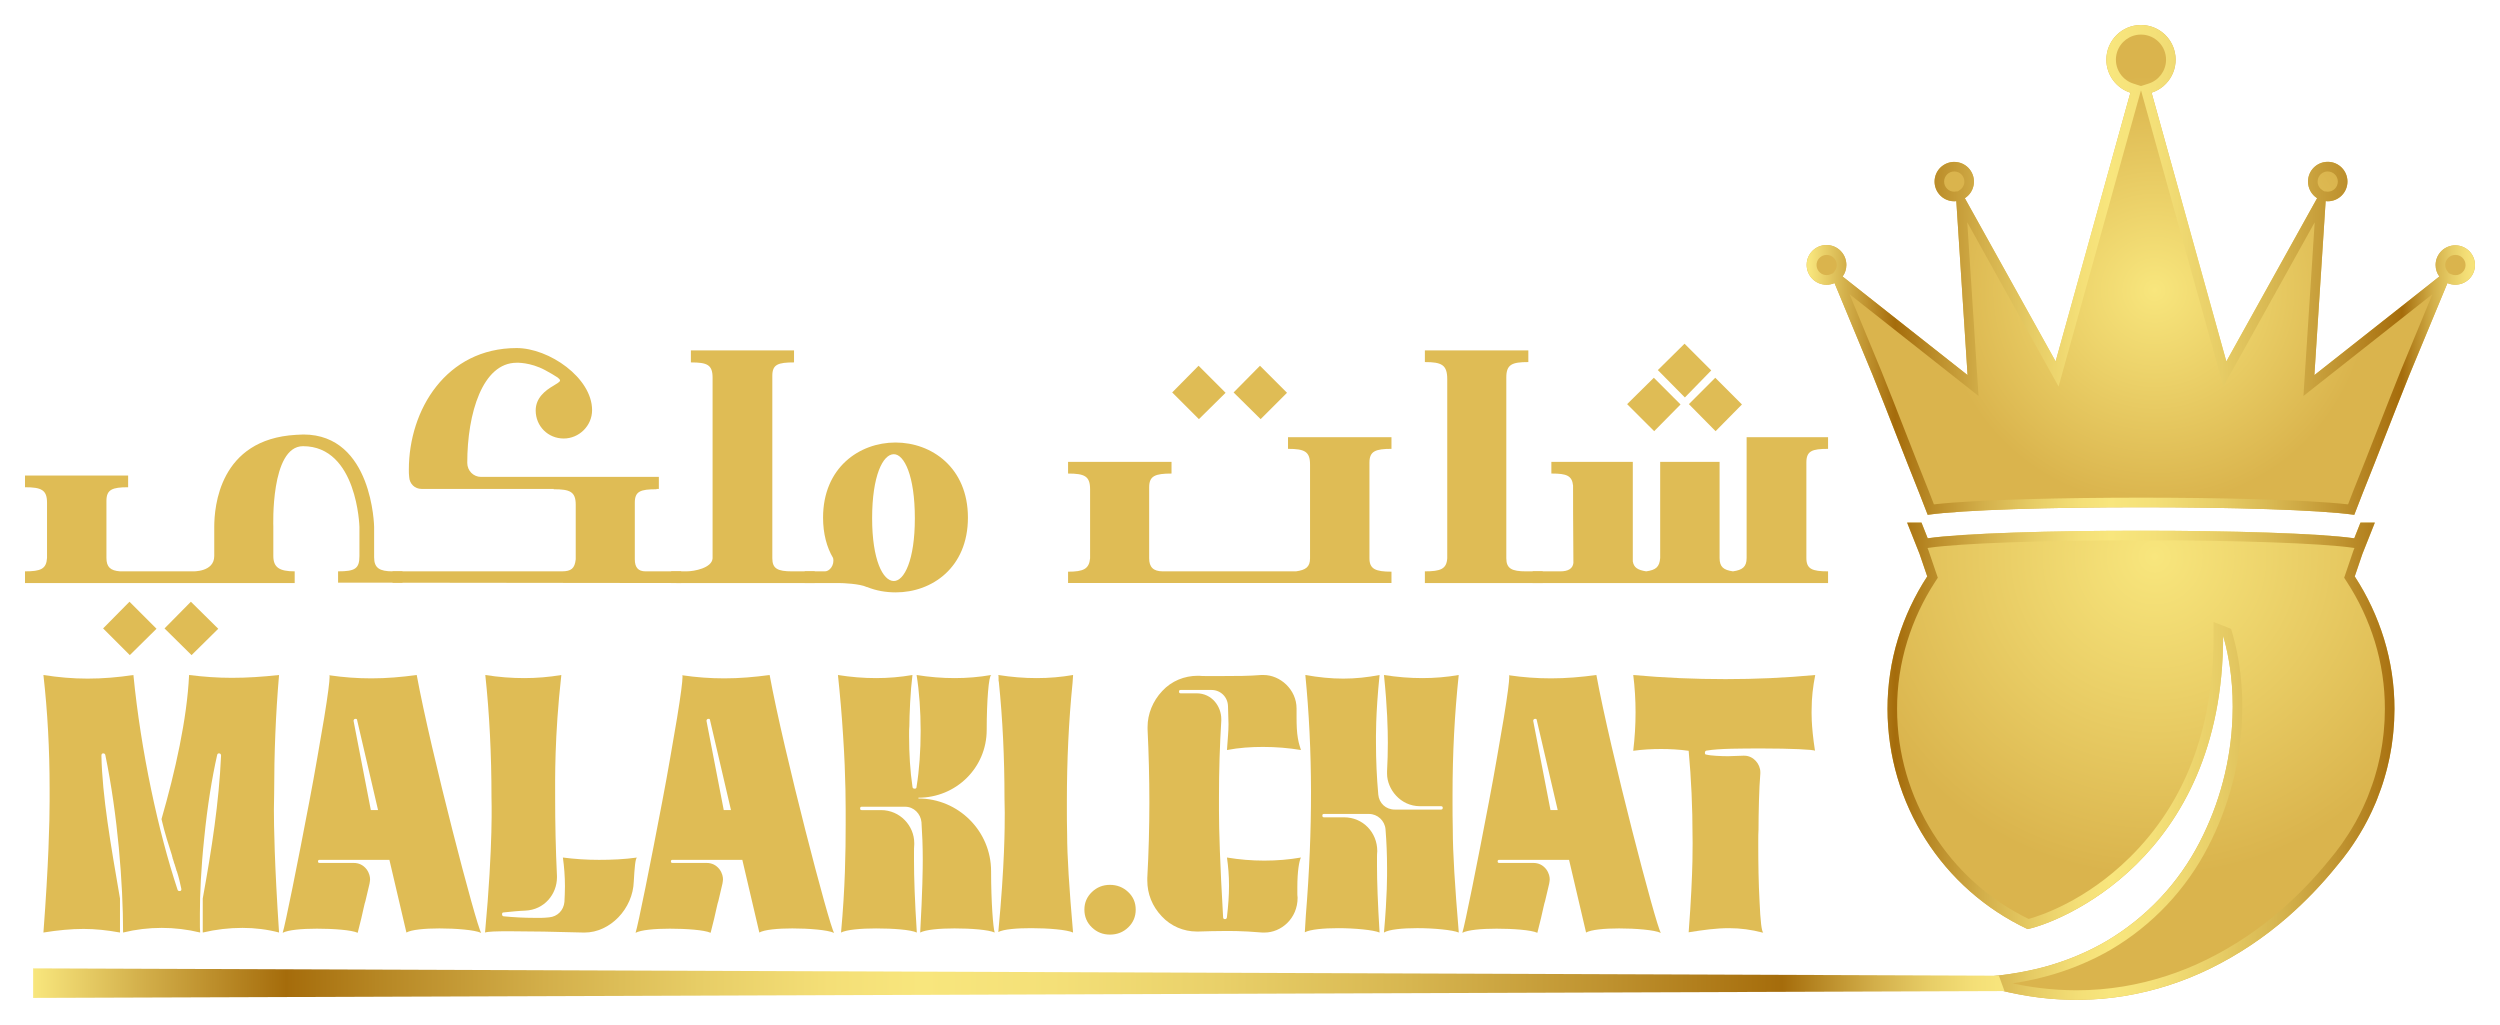
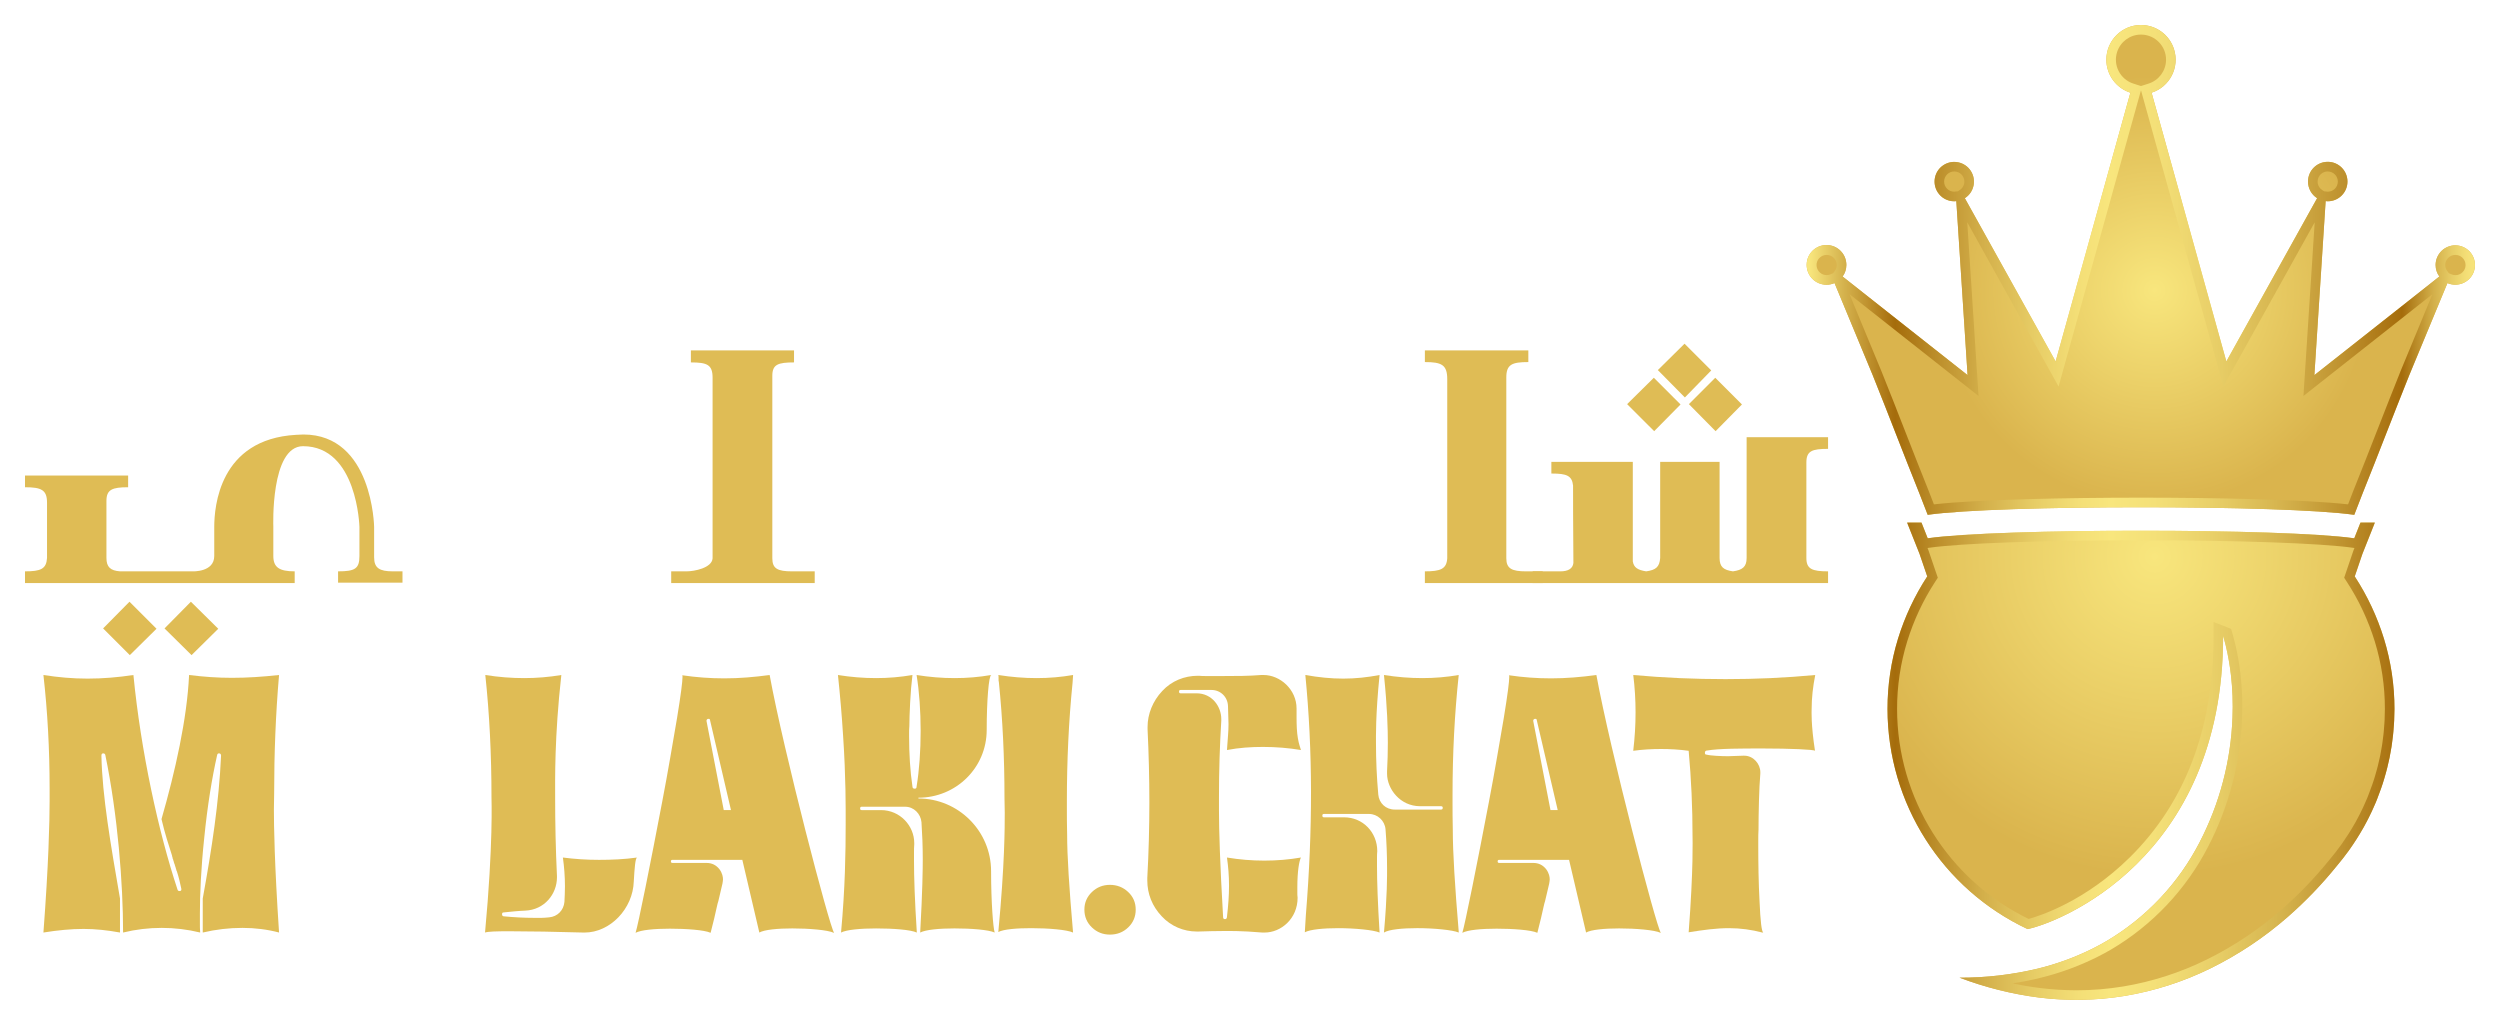
<svg xmlns="http://www.w3.org/2000/svg" xmlns:ns1="http://vectornator.io" height="100%" stroke-miterlimit="10" style="fill-rule:nonzero;clip-rule:evenodd;stroke-linecap:round;stroke-linejoin:round;" version="1.1" viewBox="0 0 200 82" width="100%" xml:space="preserve">
  <defs>
    <radialGradient cx="1005.76" cy="1013.22" gradientTransform="matrix(0.211 0 0 -0.211 -39.844 237.02)" gradientUnits="userSpaceOnUse" id="RadialGradient" r="106.566">
      <stop offset="0" stop-color="#f8e67d" />
      <stop offset="0.765" stop-color="#dab44d" />
    </radialGradient>
    <radialGradient cx="1005.76" cy="912.305" gradientTransform="matrix(0.211 0 0 -0.211 -39.844 237.02)" gradientUnits="userSpaceOnUse" id="RadialGradient_2" r="158.351">
      <stop offset="0" stop-color="#f8e67d" />
      <stop offset="0.765" stop-color="#dab44d" />
    </radialGradient>
    <linearGradient gradientTransform="matrix(0.211 0 0 -0.211 -39.844 237.02)" gradientUnits="userSpaceOnUse" id="LinearGradient" x1="874.835" x2="1128.51" y1="930.107" y2="930.107">
      <stop offset="0" stop-color="#f8e67d" />
      <stop offset="0.053" stop-color="#d4b14c" />
      <stop offset="0.128" stop-color="#a56c0b" />
      <stop offset="0.174" stop-color="#b68623" />
      <stop offset="0.259" stop-color="#d3af4a" />
      <stop offset="0.337" stop-color="#e7cd66" />
      <stop offset="0.403" stop-color="#f4df77" />
      <stop offset="0.45" stop-color="#f8e67d" />
      <stop offset="0.516" stop-color="#f4e078" />
      <stop offset="0.601" stop-color="#e9d069" />
      <stop offset="0.697" stop-color="#d7b650" />
      <stop offset="0.799" stop-color="#be912e" />
      <stop offset="0.886" stop-color="#a56c0b" />
      <stop offset="0.903" stop-color="#b68623" />
      <stop offset="0.933" stop-color="#d3af4a" />
      <stop offset="0.96" stop-color="#e7cd66" />
      <stop offset="0.983" stop-color="#f4df77" />
      <stop offset="1" stop-color="#f8e67d" />
    </linearGradient>
    <linearGradient gradientTransform="matrix(0.211 0 0 0.211 -39.844 -127.588)" gradientUnits="userSpaceOnUse" id="LinearGradient_2" x1="201.639" x2="949.936" y1="978.566" y2="978.566">
      <stop offset="0" stop-color="#f8e67d" />
      <stop offset="0.053" stop-color="#d4b14c" />
      <stop offset="0.128" stop-color="#a56c0b" />
      <stop offset="0.174" stop-color="#b68623" />
      <stop offset="0.259" stop-color="#d3af4a" />
      <stop offset="0.337" stop-color="#e7cd66" />
      <stop offset="0.403" stop-color="#f4df77" />
      <stop offset="0.45" stop-color="#f8e67d" />
      <stop offset="0.516" stop-color="#f4e078" />
      <stop offset="0.601" stop-color="#e9d069" />
      <stop offset="0.697" stop-color="#d7b650" />
      <stop offset="0.799" stop-color="#be912e" />
      <stop offset="0.886" stop-color="#a56c0b" />
      <stop offset="0.903" stop-color="#b68623" />
      <stop offset="0.933" stop-color="#d3af4a" />
      <stop offset="0.96" stop-color="#e7cd66" />
      <stop offset="0.983" stop-color="#f4df77" />
      <stop offset="1" stop-color="#f8e67d" />
    </linearGradient>
  </defs>
  <g id="Untitled" ns1:layerName="Untitled">
    <g opacity="1" ns1:layerName="g">
      <path d="M2 46.643L2 45.708C3.255 45.708 3.709 45.521 3.762 44.64L3.762 40.208C3.762 39.193 3.308 38.979 2 38.979L2 38.045L10.251 38.045L10.251 38.979C8.969 38.979 8.515 39.166 8.515 40.074L8.515 44.64C8.515 45.361 8.835 45.655 9.61 45.708L15.404 45.708C15.404 45.708 17.14 45.788 17.14 44.48L17.14 42.157C17.14 40.555 17.54 35.134 23.682 34.787C23.895 34.787 24.082 34.76 24.269 34.76C29.823 34.76 29.93 42.157 29.93 42.157L29.93 44.587C29.93 45.441 30.357 45.708 31.425 45.708L32.199 45.708L32.199 46.616L27.046 46.616L27.046 45.708C28.407 45.708 28.755 45.494 28.755 44.48L28.755 42.157C28.755 42.157 28.594 35.695 24.242 35.695C21.625 35.695 21.866 42.13 21.866 42.13L21.866 44.48C21.866 45.388 22.346 45.708 23.575 45.708L23.575 46.643L2 46.643ZM10.384 52.41L8.248 50.274L10.358 48.138L12.521 50.301L10.384 52.41ZM15.324 52.41L13.162 50.274L15.271 48.138L17.46 50.301L15.324 52.41Z" fill="#dfbc55" fill-rule="nonzero" opacity="1" stroke="none" ns1:layerName="path" />
-       <path d="M54.496 46.643L31.399 46.616L31.399 45.708L44.937 45.708C45.711 45.708 45.978 45.468 46.058 44.747L46.058 40.367C46.058 39.326 45.578 39.139 44.296 39.139L44.296 39.113L33.722 39.113C33.188 39.113 32.761 38.712 32.734 38.151C32.708 37.964 32.708 37.751 32.708 37.564C32.708 32.784 35.698 27.845 41.332 27.845C43.923 27.845 47.367 30.221 47.367 32.811C47.367 34.066 46.326 35.081 45.097 35.081C43.842 35.081 42.855 34.093 42.855 32.838C42.855 31.823 43.629 31.236 44.27 30.862C44.51 30.702 44.804 30.568 44.804 30.435C44.804 30.301 44.483 30.088 43.602 29.607C42.401 28.966 41.333 29.02 41.333 29.02C38.609 29.02 37.381 33.052 37.381 37.03C37.381 37.671 37.888 38.152 38.476 38.152L52.708 38.152L52.708 39.113L52.521 39.113L52.521 39.14C51.239 39.14 50.785 39.3 50.785 40.208L50.785 44.747C50.785 45.388 51.052 45.708 51.639 45.708L54.496 45.708L54.496 46.643L54.496 46.643Z" fill="#dfbc55" fill-rule="nonzero" opacity="1" stroke="none" ns1:layerName="path" />
      <path d="M53.696 46.643L53.696 45.708L54.924 45.708C55.538 45.708 56.953 45.441 57.007 44.667L57.007 30.221C57.007 29.18 56.58 28.993 55.271 28.993L55.271 28.032L63.522 28.032L63.522 28.993C62.24 28.993 61.786 29.153 61.786 30.061L61.786 44.667C61.786 45.494 62.213 45.708 63.362 45.708L65.177 45.708L65.177 46.643L53.696 46.643Z" fill="#dfbc55" fill-rule="nonzero" opacity="1" stroke="none" ns1:layerName="path" />
-       <path d="M77.434 41.409C77.434 45.414 74.55 47.39 71.666 47.39C70.865 47.39 70.091 47.257 69.37 46.963L69.343 46.963C68.782 46.696 67.42 46.643 67.1 46.643L64.377 46.643L64.377 45.708L66.006 45.708C66.353 45.708 66.78 45.227 66.647 44.64C66.139 43.785 65.845 42.691 65.845 41.409C65.845 37.404 68.756 35.401 71.64 35.401C74.523 35.401 77.434 37.404 77.434 41.409ZM73.188 41.463C73.188 38.045 72.334 36.336 71.506 36.336C70.625 36.336 69.77 38.071 69.77 41.463C69.77 44.774 70.625 46.482 71.506 46.482C72.334 46.483 73.188 44.827 73.188 41.463Z" fill="#dfbc55" fill-rule="nonzero" opacity="1" stroke="none" ns1:layerName="path" />
-       <path d="M85.445 46.643L85.445 45.735C86.673 45.735 87.127 45.521 87.207 44.667L87.207 39.139C87.207 38.098 86.78 37.884 85.445 37.884L85.445 36.95L93.722 36.95L93.722 37.884C92.413 37.884 91.933 38.071 91.933 38.979L91.933 44.666C91.933 45.361 92.254 45.708 93.028 45.708L103.681 45.708C104.456 45.601 104.803 45.361 104.803 44.666L104.803 37.163C104.803 36.122 104.375 35.908 103.041 35.908L103.041 34.974L111.318 34.974L111.318 35.908C110.036 35.908 109.556 36.095 109.556 37.003L109.556 44.666C109.556 45.521 110.036 45.734 111.318 45.734L111.318 46.642L85.445 46.642L85.445 46.643ZM95.912 33.532L93.775 31.396L95.885 29.26L98.047 31.423L95.912 33.532ZM100.851 33.532L98.688 31.396L100.798 29.26L102.961 31.423L100.851 33.532Z" fill="#dfbc55" fill-rule="nonzero" opacity="1" stroke="none" ns1:layerName="path" />
      <path d="M113.99 46.643L113.99 45.708C115.245 45.708 115.725 45.521 115.779 44.667L115.779 30.328C115.779 29.18 115.325 28.966 113.99 28.966L113.99 28.032L122.267 28.032L122.267 28.966C120.959 28.966 120.505 29.153 120.505 30.195L120.505 44.667C120.505 45.494 120.959 45.708 122.08 45.708L123.415 45.708L123.415 46.643L113.99 46.643Z" fill="#dfbc55" fill-rule="nonzero" opacity="1" stroke="none" ns1:layerName="path" />
      <path d="M146.245 35.909C144.964 35.909 144.51 36.069 144.51 37.003L144.51 44.64C144.51 45.521 144.964 45.708 146.245 45.708L146.245 46.643L122.614 46.643L122.614 45.708L124.83 45.708C125.445 45.708 125.819 45.494 125.872 45.041C125.845 42.771 125.845 38.899 125.845 38.846C125.765 38.045 125.311 37.884 124.163 37.884L124.109 37.884L124.109 36.95L130.624 36.95L130.624 37.884L130.624 38.205C130.624 38.365 130.624 38.605 130.624 38.952L130.624 44.907C130.705 45.414 131.025 45.601 131.693 45.708C132.467 45.601 132.761 45.361 132.814 44.64L132.814 39.113L132.814 37.884L132.814 36.95L137.567 36.95L137.567 37.884L137.567 38.979L137.567 44.64C137.567 45.361 137.888 45.601 138.635 45.708C139.383 45.601 139.73 45.361 139.73 44.64L139.73 37.137L139.73 35.908L139.73 34.974L146.245 34.974L146.245 35.909L146.245 35.909ZM134.443 32.357L132.334 34.494L130.17 32.331L132.307 30.221L134.443 32.357ZM136.899 29.634L134.79 31.797L132.627 29.607L134.763 27.497L136.899 29.634ZM137.247 34.494L135.111 32.331L137.22 30.221L139.356 32.357L137.247 34.494Z" fill="#dfbc55" fill-rule="nonzero" opacity="1" stroke="none" ns1:layerName="path" />
    </g>
    <g opacity="1" ns1:layerName="g">
      <path d="M7.002 54.289C8.239 54.289 9.435 54.186 10.673 54.001C11.271 60.105 12.673 66.56 14.199 71.159C14.22 71.242 14.261 71.283 14.364 71.283C14.467 71.283 14.509 71.242 14.509 71.139L14.509 71.118C14.405 70.623 14.302 70.169 14.158 69.736L14.137 69.674C14.117 69.674 14.117 69.674 14.117 69.653L14.117 69.612L14.096 69.592L14.096 69.53L14.075 69.509L14.075 69.488L14.055 69.426L14.055 69.406L14.034 69.364L14.034 69.344L14.013 69.303L14.013 69.282L13.993 69.241L13.993 69.22L13.972 69.158L13.972 69.138L13.931 69.055L13.931 69.034L13.91 68.993L13.91 68.952L13.889 68.911L13.889 68.89L13.869 68.849L13.869 68.828L13.848 68.787L13.848 68.725C13.827 68.725 13.827 68.725 13.827 68.704L13.807 68.663L13.807 68.601L13.786 68.581L13.786 68.539C13.786 68.519 13.786 68.519 13.765 68.519L13.765 68.457C13.497 67.611 13.188 66.683 12.92 65.528C14.013 61.733 14.962 57.526 15.127 54C16.281 54.144 17.395 54.226 18.55 54.226C19.787 54.226 21.004 54.144 22.324 54C22.056 57.114 21.932 60.269 21.932 63.507C21.932 63.61 21.912 64.538 21.912 64.744C21.912 66.002 21.953 69.034 22.324 74.602C21.396 74.355 20.406 74.231 19.395 74.231C18.323 74.231 17.271 74.355 16.22 74.602L16.22 71.88C16.941 67.92 17.519 64.187 17.684 60.455C17.684 60.331 17.622 60.269 17.519 60.269C17.436 60.269 17.395 60.31 17.374 60.393C16.962 62.208 16.591 64.497 16.343 66.992C16.075 69.488 15.992 71.591 15.992 73.097L15.992 73.633L15.992 73.654L15.992 73.757L15.992 73.777L15.992 73.798L15.992 73.819L15.992 73.86C15.992 74.108 15.992 74.355 16.013 74.602C15.003 74.355 13.971 74.231 12.94 74.231C11.889 74.231 10.857 74.355 9.847 74.602C9.847 70.684 9.414 65.177 8.424 60.393C8.403 60.31 8.341 60.269 8.259 60.269C8.156 60.269 8.114 60.331 8.114 60.455C8.176 63.672 8.857 67.57 9.599 71.88L9.599 74.602C8.589 74.417 7.619 74.314 6.691 74.314C5.681 74.314 4.629 74.417 3.474 74.602C3.886 69.158 3.969 65.713 3.969 64.105L3.969 64.022L3.969 63.94L3.969 63.878L3.969 63.816L3.969 63.754L3.969 63.445L3.969 63.404L3.969 63.383L3.969 63.342L3.969 63.321L3.969 63.3L3.969 63.259L3.969 63.197L3.969 63.176L3.969 63.115L3.969 63.094L3.969 63.073C3.969 59.959 3.804 56.928 3.474 53.999C4.651 54.186 5.826 54.289 7.002 54.289Z" fill="#dfbc55" fill-rule="nonzero" opacity="1" stroke="none" ns1:layerName="path" />
-       <path d="M24.738 64.168C25.212 61.714 25.604 59.321 25.934 57.424C26.243 55.527 26.367 54.516 26.367 54.166C26.367 54.083 26.367 54.042 26.346 54.021C27.46 54.186 28.574 54.269 29.708 54.269C30.945 54.269 32.1 54.166 33.338 54.001C34.451 60.084 38.122 74.129 38.494 74.624L38.473 74.624C37.978 74.397 36.493 74.273 35.153 74.273C33.977 74.273 32.905 74.376 32.513 74.603L31.152 68.787L25.563 68.787C25.48 68.787 25.439 68.828 25.439 68.911C25.439 68.994 25.48 69.035 25.563 69.035L28.285 69.035C28.718 69.035 29.048 69.2 29.317 69.53C29.564 69.86 29.605 70.169 29.605 70.355C29.605 70.437 29.585 70.54 29.564 70.685L29.234 72.087C29.172 72.231 29.048 72.871 28.904 73.469C28.822 73.819 28.718 74.211 28.615 74.624C28.12 74.397 26.656 74.294 25.357 74.294C24.119 74.294 23.047 74.397 22.614 74.624C22.82 73.985 23.81 69.055 24.738 64.168ZM28.285 57.671L29.667 64.807L30.244 64.807L28.574 57.63C28.574 57.547 28.532 57.506 28.45 57.506C28.347 57.506 28.285 57.568 28.285 57.671Z" fill="#dfbc55" fill-rule="nonzero" opacity="1" stroke="none" ns1:layerName="path" />
      <path d="M46.661 74.603C44.578 74.541 42.309 74.5 40.721 74.5C39.731 74.5 39.03 74.521 38.803 74.603C39.463 67.509 39.319 63.941 39.319 63.797C39.319 60.352 39.154 57.073 38.824 54.001C39.875 54.166 40.907 54.248 41.938 54.248C42.928 54.248 43.917 54.166 44.907 54.001C44.351 58.971 44.412 62.394 44.412 63.817C44.412 65.859 44.454 67.921 44.557 70.087L44.557 70.19C44.557 71.53 43.546 72.788 42.02 72.85C41.463 72.871 40.886 72.933 40.288 72.995C40.205 72.995 40.164 73.036 40.164 73.139C40.164 73.243 40.205 73.284 40.288 73.304C41.133 73.387 41.938 73.428 42.721 73.428L43.34 73.428C43.526 73.428 43.711 73.407 43.938 73.387C44.598 73.325 45.093 72.83 45.155 72.149C45.175 71.737 45.196 71.324 45.196 70.912C45.196 70.108 45.135 69.344 45.031 68.602C45.98 68.726 46.949 68.788 47.918 68.788C48.929 68.788 49.96 68.746 50.971 68.602C50.826 68.623 50.764 69.448 50.703 70.499C50.641 72.706 48.805 74.604 46.764 74.604L46.661 74.604L46.661 74.603Z" fill="#dfbc55" fill-rule="nonzero" opacity="1" stroke="none" ns1:layerName="path" />
      <path d="M52.971 64.168C53.446 61.714 53.838 59.321 54.167 57.424C54.477 55.527 54.6 54.516 54.6 54.166C54.6 54.083 54.6 54.042 54.58 54.021C55.694 54.186 56.807 54.269 57.942 54.269C59.179 54.269 60.334 54.166 61.571 54.001C62.685 60.084 66.356 74.129 66.727 74.624L66.707 74.624C66.212 74.397 64.727 74.273 63.386 74.273C62.211 74.273 61.138 74.376 60.747 74.603L59.386 68.787L53.797 68.787C53.714 68.787 53.673 68.828 53.673 68.911C53.673 68.994 53.714 69.035 53.797 69.035L56.519 69.035C56.952 69.035 57.282 69.2 57.55 69.53C57.797 69.86 57.839 70.169 57.839 70.355C57.839 70.437 57.818 70.54 57.797 70.685L57.468 72.087C57.406 72.231 57.282 72.871 57.138 73.469C57.055 73.819 56.952 74.211 56.849 74.624C56.354 74.397 54.89 74.294 53.59 74.294C52.353 74.294 51.281 74.397 50.847 74.624C51.053 73.985 52.043 69.055 52.971 64.168ZM56.519 57.671L57.9 64.807L58.478 64.807L56.807 57.63C56.807 57.547 56.766 57.506 56.684 57.506C56.58 57.506 56.519 57.568 56.519 57.671Z" fill="#dfbc55" fill-rule="nonzero" opacity="1" stroke="none" ns1:layerName="path" />
      <path d="M70.089 54.248C71.079 54.248 72.048 54.165 72.997 54C72.914 54.681 72.852 55.403 72.811 56.207C72.77 57.011 72.749 57.651 72.749 58.084C72.728 58.311 72.728 58.496 72.728 58.641L72.728 58.826L72.728 58.867L72.728 58.888L72.728 58.909L72.728 58.93C72.728 60.27 72.811 61.693 72.997 62.93C72.997 63.033 73.058 63.096 73.182 63.096C73.285 63.096 73.327 63.033 73.327 62.93C73.76 60.291 73.76 56.661 73.327 54.001C74.358 54.166 75.368 54.248 76.379 54.248C77.369 54.248 78.338 54.166 79.287 54.001L79.307 54.001C79.101 54.001 78.936 56.084 78.936 58.393C78.936 61.425 76.482 63.817 73.471 63.817L73.471 63.879C76.667 63.879 79.287 66.478 79.287 69.695C79.287 72.149 79.452 74.253 79.575 74.603C79.08 74.377 77.678 74.273 76.358 74.273C75.121 74.273 74.048 74.377 73.615 74.603C73.801 71.304 73.821 69.489 73.821 68.746C73.821 67.695 73.78 66.704 73.718 65.776C73.656 65.096 73.099 64.539 72.419 64.539L68.933 64.539C68.851 64.539 68.809 64.58 68.809 64.683C68.809 64.766 68.851 64.808 68.933 64.808L70.48 64.808C72.006 64.808 73.14 66.065 73.14 67.447L73.14 67.55C73.12 67.777 73.12 67.983 73.12 68.189L73.12 68.231L73.12 68.251L73.12 68.54L73.12 68.561L73.12 68.582L73.12 68.602L73.12 68.664L73.12 68.685L73.12 68.788L73.12 68.829L73.12 68.85L73.12 68.87C73.12 70.19 73.181 72.046 73.346 74.604C72.851 74.377 71.47 74.274 70.088 74.274C68.851 74.274 67.716 74.377 67.283 74.604C67.613 71.036 67.654 68.148 67.654 65.921C67.654 64.601 67.675 62.25 67.448 58.868C67.345 57.197 67.201 55.568 67.036 54.001C68.068 54.166 69.078 54.248 70.089 54.248Z" fill="#dfbc55" fill-rule="nonzero" opacity="1" stroke="none" ns1:layerName="path" />
      <path d="M82.937 54.248C83.927 54.248 84.896 54.165 85.845 54L85.845 54.041C85.825 54.268 85.825 54.413 85.804 54.639C85.495 57.712 85.35 60.868 85.35 64.106L85.35 64.333L85.35 64.353L85.35 64.374L85.35 64.395L85.35 64.477L85.35 64.56L85.35 64.601L85.35 64.642L85.35 64.683L85.35 64.725L85.35 64.766L85.35 64.828C85.35 65.261 85.35 65.921 85.371 66.766C85.371 68.478 85.536 71.056 85.845 74.603C85.35 74.376 83.865 74.253 82.504 74.253C81.349 74.253 80.297 74.335 79.865 74.562C80.38 69.118 80.38 66.189 80.38 65.013C80.38 64.745 80.359 63.982 80.359 63.838C80.359 60.62 80.215 57.568 79.906 54.536C79.885 54.516 79.885 54.454 79.885 54.372L79.885 54.207C79.885 54.124 79.885 54.062 79.864 54C80.916 54.166 81.927 54.248 82.937 54.248Z" fill="#dfbc55" fill-rule="nonzero" opacity="1" stroke="none" ns1:layerName="path" />
      <path d="M86.752 72.768C86.752 72.218 86.951 71.75 87.35 71.365C87.749 70.981 88.23 70.788 88.794 70.788C89.358 70.788 89.842 70.977 90.248 71.355C90.653 71.733 90.857 72.204 90.857 72.768C90.857 73.332 90.657 73.806 90.258 74.191C89.86 74.576 89.371 74.768 88.794 74.768C88.23 74.768 87.749 74.576 87.35 74.191C86.951 73.806 86.752 73.332 86.752 72.768Z" fill="#dfbc55" fill-rule="nonzero" opacity="1" stroke="none" ns1:layerName="path" />
      <path d="M95.724 74.521C94.713 74.521 93.681 74.108 92.939 73.304C92.176 72.5 91.784 71.51 91.784 70.437L91.784 70.231C92.011 66.127 91.991 62.209 91.806 58.352L91.806 58.146C91.806 57.135 92.218 56.083 92.981 55.279C93.723 54.475 94.754 54.062 95.827 54.062L95.93 54.062C96.095 54.083 96.26 54.083 96.424 54.083L96.446 54.083L96.528 54.083L96.549 54.083L96.714 54.083L96.776 54.083L96.817 54.083L96.838 54.083L96.858 54.083L96.9 54.083L97.91 54.083C98.9 54.083 99.889 54.083 100.9 54L101.086 54C102.406 54 103.725 55.155 103.725 56.681L103.725 57.403C103.725 57.981 103.746 58.579 103.829 59.053C103.911 59.548 104.014 59.775 104.076 60.002C103.087 59.837 102.076 59.754 101.044 59.754C100.075 59.754 99.127 59.816 98.157 60.002C98.219 59.033 98.281 58.558 98.281 57.94C98.281 57.754 98.26 57.424 98.24 56.496C98.219 55.753 97.641 55.197 96.92 55.197L94.445 55.197C94.362 55.197 94.322 55.238 94.322 55.32C94.322 55.423 94.362 55.465 94.445 55.465L95.724 55.465C96.961 55.465 97.703 56.517 97.703 57.527L97.703 57.651C97.58 59.631 97.518 61.672 97.518 63.755L97.518 64.23L97.518 64.271L97.518 64.519L97.518 64.56L97.518 64.601L97.518 64.766L97.518 64.869C97.518 66.354 97.6 69.117 97.848 73.366C97.848 73.469 97.889 73.531 97.992 73.531C98.095 73.531 98.157 73.469 98.157 73.345C98.26 72.458 98.322 71.654 98.322 70.849C98.322 70.045 98.26 69.323 98.157 68.602C99.147 68.766 100.137 68.849 101.147 68.849C102.158 68.849 103.127 68.766 104.076 68.602C103.932 68.87 103.787 69.715 103.787 70.973L103.787 71.18L103.787 71.2L103.787 71.262L103.787 71.324L103.787 71.345L103.787 71.386C103.787 71.53 103.787 71.674 103.808 71.819C103.808 73.49 102.488 74.603 101.168 74.603L100.983 74.603C99.312 74.459 98.281 74.48 97.951 74.48C97.27 74.48 96.59 74.5 95.909 74.521L95.724 74.521L95.724 74.521Z" fill="#dfbc55" fill-rule="nonzero" opacity="1" stroke="none" ns1:layerName="path" />
      <path d="M107.046 74.253C105.891 74.253 104.797 74.356 104.385 74.583C104.406 74.108 104.447 73.696 104.468 73.221C105.025 66.354 105.025 60.084 104.427 54C105.479 54.186 106.468 54.289 107.458 54.289C108.448 54.289 109.397 54.186 110.366 54C110.036 57.238 110.078 59.033 110.078 59.445C110.078 60.827 110.139 62.188 110.263 63.569C110.325 64.25 110.861 64.766 111.583 64.766L115.275 64.766C115.378 64.766 115.419 64.725 115.419 64.621C115.419 64.539 115.378 64.497 115.275 64.497L113.604 64.497C112.017 64.497 110.965 63.116 110.965 61.899L110.965 61.693C111.006 60.929 111.027 60.187 111.027 59.424C111.027 58.372 110.985 56.578 110.717 54C111.749 54.165 112.779 54.248 113.79 54.248C114.78 54.248 115.749 54.165 116.698 54C116.368 57.094 116.203 60.27 116.203 63.549L116.203 63.858L116.203 63.9L116.203 63.961L116.203 63.982L116.203 64.023L116.203 64.106L116.203 64.147L116.203 64.209L116.203 64.25L116.203 64.353C116.203 64.828 116.203 65.529 116.224 66.415C116.224 68.21 116.389 70.849 116.698 74.541L116.698 74.603C116.224 74.397 114.698 74.252 113.378 74.252C112.202 74.252 111.109 74.356 110.717 74.603C110.985 71.613 110.965 70.025 110.965 69.468C110.965 68.395 110.923 67.344 110.841 66.333C110.779 65.653 110.202 65.116 109.521 65.116L105.911 65.116C105.829 65.116 105.788 65.157 105.788 65.24C105.788 65.343 105.829 65.385 105.911 65.385L107.52 65.385C109.046 65.385 110.181 66.601 110.181 68.086C110.16 68.272 110.16 68.478 110.16 68.664L110.16 68.973L110.16 68.994L110.16 69.014L110.16 69.035L110.16 69.056L110.16 69.076L110.16 69.097L110.16 69.118L110.16 69.159L110.16 69.18L110.16 69.262L110.16 69.283C110.16 70.52 110.222 72.273 110.366 74.604C109.892 74.397 108.365 74.253 107.046 74.253Z" fill="#dfbc55" fill-rule="nonzero" opacity="1" stroke="none" ns1:layerName="path" />
      <path d="M119.11 64.168C119.584 61.714 119.976 59.321 120.306 57.424C120.616 55.527 120.74 54.516 120.74 54.166C120.74 54.083 120.74 54.042 120.719 54.021C121.833 54.186 122.946 54.269 124.081 54.269C125.318 54.269 126.473 54.166 127.711 54.001C128.824 60.084 132.495 74.129 132.866 74.624L132.846 74.624C132.351 74.397 130.865 74.273 129.525 74.273C128.349 74.273 127.277 74.376 126.886 74.603L125.525 68.787L119.935 68.787C119.853 68.787 119.811 68.828 119.811 68.911C119.811 68.994 119.853 69.035 119.935 69.035L122.657 69.035C123.091 69.035 123.421 69.2 123.689 69.53C123.936 69.86 123.978 70.169 123.978 70.355C123.978 70.437 123.957 70.54 123.936 70.685L123.606 72.087C123.544 72.231 123.421 72.871 123.276 73.469C123.194 73.819 123.091 74.211 122.988 74.624C122.493 74.397 121.029 74.294 119.729 74.294C118.492 74.294 117.419 74.397 116.987 74.624C117.192 73.985 118.182 69.055 119.11 64.168ZM122.657 57.671L124.039 64.807L124.617 64.807L122.946 57.63C122.946 57.547 122.905 57.506 122.822 57.506C122.719 57.506 122.657 57.568 122.657 57.671Z" fill="#dfbc55" fill-rule="nonzero" opacity="1" stroke="none" ns1:layerName="path" />
      <path d="M130.845 56.991C130.845 55.98 130.783 54.97 130.66 54.001C133.155 54.227 135.568 54.33 138.043 54.33C140.455 54.33 142.806 54.227 145.219 54.001C145.034 54.928 144.931 55.836 144.931 56.743C144.931 56.888 144.869 57.919 145.199 60.064C145.137 59.961 143.157 59.878 141.033 59.878C139.28 59.878 137.527 59.878 136.557 60.043C136.454 60.043 136.392 60.105 136.392 60.229C136.392 60.332 136.434 60.373 136.537 60.373C136.826 60.456 137.713 60.497 138.249 60.497C138.435 60.497 138.847 60.477 139.445 60.456L139.548 60.456C140.27 60.456 140.827 61.116 140.827 61.776L140.827 61.879C140.724 63.034 140.682 65.179 140.682 66.354C140.662 66.664 140.662 66.952 140.662 67.179L140.662 67.262L140.662 67.282L140.662 67.53L140.662 67.592L140.662 67.633L140.662 67.674L140.662 67.715L140.662 67.736L140.662 67.757L140.662 67.777C140.662 69.015 140.682 70.644 140.765 72.129C140.827 73.614 140.93 74.604 141.074 74.604L140.992 74.604C140.125 74.377 139.238 74.253 138.331 74.253C137.279 74.253 136.248 74.397 135.093 74.583C135.485 69.468 135.403 67.055 135.403 66.911C135.403 64.601 135.3 62.312 135.093 60.064C134.351 59.961 133.608 59.92 132.887 59.92C132.144 59.92 131.402 59.961 130.659 60.064C130.783 59.012 130.845 58.001 130.845 56.991Z" fill="#dfbc55" fill-rule="nonzero" opacity="1" stroke="none" ns1:layerName="path" />
    </g>
    <path d="M196.431 19.627C195.559 19.628 194.852 20.332 194.848 21.203C194.849 21.534 194.954 21.855 195.15 22.121L185.151 30.01L186.052 16.087C186.104 16.095 186.157 16.1 186.21 16.102C187.082 16.107 187.792 15.405 187.796 14.533C187.801 13.662 187.099 12.951 186.228 12.947C185.356 12.942 184.646 13.645 184.641 14.516C184.638 15.058 184.913 15.564 185.37 15.855L178.108 28.916L172.127 7.415C173.585 6.945 174.386 5.382 173.917 3.924C173.549 2.779 172.484 2.003 171.282 2L171.278 2L171.275 2C169.743 2.003 168.503 3.248 168.507 4.78C168.509 5.982 169.286 7.046 170.431 7.415L164.45 28.916L157.186 15.855C157.92 15.387 158.135 14.414 157.667 13.681C157.199 12.948 156.225 12.733 155.492 13.201C154.759 13.668 154.545 14.642 155.013 15.375C155.302 15.831 155.807 16.105 156.347 16.102C156.4 16.1 156.452 16.095 156.504 16.087L157.406 30.01L147.407 22.121C147.602 21.855 147.708 21.533 147.708 21.203C147.716 20.326 147.01 19.609 146.132 19.602C145.255 19.595 144.539 20.301 144.532 21.178C144.525 22.055 145.231 22.772 146.108 22.779C146.333 22.781 146.555 22.735 146.762 22.644L149.815 30.01L150.759 32.384L152.621 37.136L153.565 39.51L154.216 41.185C159.875 40.377 182.682 40.377 188.341 41.185L188.991 39.51L189.935 37.136L191.799 32.384L192.742 30.01L195.795 22.644C196.592 22.992 197.519 22.628 197.868 21.832C198.216 21.035 197.852 20.107 197.056 19.759C196.859 19.673 196.646 19.628 196.431 19.627L196.431 19.627Z" fill="url(#RadialGradient)" fill-rule="nonzero" opacity="1" stroke="none" ns1:layerName="path" />
    <path d="M190.715 51.089C191.275 52.912 191.559 54.809 191.557 56.716C191.557 57.021 191.547 57.324 191.533 57.626C191.529 57.722 191.522 57.817 191.516 57.913C191.504 58.121 191.488 58.328 191.469 58.535C191.459 58.642 191.448 58.749 191.436 58.856C191.414 59.06 191.388 59.263 191.359 59.465C191.346 59.561 191.333 59.657 191.319 59.752C191.274 60.033 191.225 60.313 191.168 60.59C191.15 60.682 191.127 60.773 191.107 60.864C191.065 61.055 191.023 61.245 190.976 61.433C190.945 61.559 190.91 61.684 190.876 61.81C190.835 61.961 190.792 62.112 190.748 62.261C190.708 62.396 190.667 62.529 190.624 62.662C190.58 62.8 190.533 62.936 190.486 63.073C190.392 63.344 190.291 63.612 190.186 63.878C190.147 63.977 190.109 64.077 190.068 64.175C190.002 64.335 189.93 64.491 189.86 64.649C189.818 64.744 189.775 64.839 189.731 64.932C189.656 65.093 189.578 65.251 189.499 65.409C189.457 65.492 189.415 65.575 189.373 65.657C189.286 65.823 189.199 65.988 189.108 66.151C189.084 66.194 189.059 66.236 189.035 66.278C188.711 66.849 188.358 67.403 187.978 67.939C187.954 67.972 187.932 68.007 187.908 68.04C187.9 68.05 187.892 68.06 187.884 68.07C187.587 68.481 187.276 68.879 186.95 69.265C185.763 70.736 184.451 72.101 183.031 73.345C181.159 74.981 179.082 76.367 176.851 77.465C174.684 78.53 172.374 79.273 169.993 79.671C167.719 80.044 165.404 80.089 163.118 79.803C160.947 79.525 158.816 78.992 156.768 78.216C158.867 78.221 160.958 77.979 163 77.495C164.51 77.13 165.974 76.598 167.366 75.909C167.754 75.715 168.135 75.512 168.504 75.296C171.692 73.415 174.28 70.67 175.971 67.378C177.574 64.283 178.471 60.872 178.599 57.389C178.61 57.103 178.617 56.817 178.617 56.532C178.617 56.328 178.611 56.124 178.605 55.921C178.604 55.842 178.604 55.762 178.601 55.683C178.591 55.409 178.576 55.138 178.555 54.867C178.555 54.859 178.555 54.851 178.554 54.843C178.534 54.586 178.51 54.331 178.481 54.078C178.479 54.057 178.477 54.035 178.475 54.014C178.384 53.217 178.245 52.426 178.058 51.645L178.056 51.632C177.997 51.389 177.934 51.15 177.866 50.915C177.863 50.904 177.86 50.893 177.857 50.882L177.851 50.88C177.851 68.795 164.561 73.851 162.208 74.325C155.376 71.122 151.009 64.261 151 56.715C150.998 54.808 151.282 52.911 151.842 51.088C152.386 49.329 153.173 47.654 154.178 46.112L153.565 44.313L152.621 41.94L152.571 41.806L153.718 41.806L154.216 43.063C159.854 42.254 182.661 42.254 188.341 43.063L188.838 41.806L189.987 41.806L189.935 41.94L188.991 44.313L188.379 46.112C189.385 47.655 190.171 49.33 190.715 51.089Z" fill="url(#RadialGradient_2)" fill-rule="nonzero" opacity="1" stroke="none" ns1:layerName="path" />
    <path d="M171.302 2.767C172.411 2.781 173.299 3.692 173.284 4.801C173.273 5.662 172.713 6.421 171.893 6.686L171.279 6.882L170.664 6.686C169.609 6.345 169.029 5.213 169.37 4.158C169.634 3.339 170.39 2.78 171.25 2.767L171.279 2.767L171.302 2.767M171.279 7.224L171.389 7.62L177.37 29.122L177.87 30.92L178.777 29.289L185.175 17.784L184.387 29.961L184.276 31.677L185.626 30.612L194.597 23.533L192.031 29.727L191.086 32.104L189.224 36.853L188.277 39.232L187.844 40.35C184.371 39.956 177.136 39.813 171.279 39.813C165.422 39.813 158.187 39.956 154.714 40.35L154.278 39.227L153.335 36.857L151.471 32.101L150.522 29.717L147.96 23.533L156.932 30.612L158.282 31.678L158.17 29.961L157.382 17.785L163.78 29.289L164.687 30.921L165.187 29.122L171.168 7.621L171.279 7.224M186.21 13.717C186.657 13.713 187.023 14.072 187.027 14.52C187.03 14.966 186.672 15.332 186.225 15.336L186.208 15.334C186.182 15.331 186.156 15.327 186.13 15.325L185.932 15.305L185.783 15.209C185.405 14.97 185.293 14.47 185.534 14.093C185.68 13.861 185.935 13.719 186.21 13.717M156.348 13.717C156.794 13.72 157.154 14.085 157.15 14.532C157.148 14.807 157.007 15.062 156.775 15.209L156.625 15.305L156.428 15.324C156.402 15.327 156.375 15.331 156.35 15.334L156.332 15.336C155.885 15.332 155.526 14.966 155.53 14.518C155.535 14.072 155.901 13.713 156.348 13.717M196.431 20.393C196.878 20.392 197.242 20.753 197.244 21.2C197.246 21.647 196.885 22.011 196.437 22.013C196.322 22.013 196.209 21.989 196.104 21.942L195.902 21.854L195.77 21.671C195.67 21.536 195.616 21.372 195.615 21.203C195.617 20.755 195.982 20.392 196.431 20.393M146.127 20.393C146.575 20.392 146.941 20.754 146.943 21.203C146.942 21.372 146.888 21.536 146.787 21.672L146.655 21.854L146.454 21.942C146.045 22.12 145.569 21.933 145.391 21.524C145.213 21.115 145.4 20.639 145.809 20.461C145.909 20.417 146.017 20.394 146.127 20.393M171.263 43.223C179.017 43.223 185.678 43.458 188.233 43.822L188.356 43.84L188.28 44.031L188.273 44.049L188.267 44.067L187.653 45.866L187.533 46.219L187.738 46.532C188.705 48.014 189.46 49.624 189.983 51.315C190.521 53.065 190.793 54.885 190.79 56.716C190.79 56.981 190.783 57.267 190.768 57.591C190.765 57.655 190.761 57.719 190.757 57.782L190.751 57.866C190.739 58.074 190.723 58.275 190.706 58.465C190.696 58.567 190.686 58.67 190.675 58.772C190.655 58.95 190.631 59.142 190.601 59.358L190.586 59.462C190.579 59.519 190.571 59.576 190.562 59.633C190.517 59.92 190.469 60.183 190.418 60.438C190.408 60.487 190.397 60.535 190.385 60.584L190.359 60.701C190.319 60.884 190.278 61.067 190.233 61.247C190.203 61.368 190.17 61.487 190.137 61.609C190.098 61.754 190.057 61.899 190.014 62.043C189.975 62.172 189.937 62.3 189.896 62.427C189.854 62.557 189.809 62.684 189.762 62.822C189.674 63.076 189.577 63.336 189.475 63.594L189.429 63.711C189.407 63.767 189.385 63.824 189.361 63.881C189.307 64.012 189.249 64.14 189.191 64.269L189.162 64.335L189.132 64.401C189.101 64.47 189.07 64.539 189.039 64.608C188.966 64.762 188.892 64.914 188.816 65.066C188.776 65.145 188.735 65.224 188.693 65.304C188.611 65.463 188.526 65.622 188.44 65.777L188.406 65.837L188.369 65.9C188.058 66.449 187.719 66.981 187.354 67.496C187.34 67.516 187.326 67.536 187.312 67.556L187.294 67.582C187.285 67.593 187.276 67.605 187.263 67.622C186.976 68.021 186.674 68.407 186.366 68.771L186.361 68.777L186.356 68.783C185.196 70.218 183.916 71.551 182.528 72.767C180.707 74.36 178.686 75.709 176.515 76.777C174.416 77.811 172.177 78.531 169.868 78.916C168.627 79.121 167.373 79.223 166.116 79.223C165.145 79.222 164.176 79.162 163.212 79.043C162.483 78.953 161.746 78.828 161.003 78.668C161.751 78.555 162.477 78.412 163.182 78.24C164.747 77.861 166.265 77.309 167.708 76.595C168.137 76.381 168.525 76.173 168.891 75.959C172.201 74.004 174.891 71.153 176.65 67.734C178.306 64.539 179.233 61.017 179.365 57.42C179.377 57.128 179.383 56.83 179.383 56.535C179.383 56.34 179.379 56.148 179.374 55.955L179.372 55.901L179.37 55.811C179.37 55.758 179.37 55.706 179.368 55.655C179.357 55.382 179.342 55.099 179.321 54.819L179.32 54.796L179.319 54.785C179.3 54.538 179.276 54.278 179.242 53.983C179.24 53.964 179.239 53.946 179.237 53.927C179.142 53.102 178.999 52.284 178.806 51.477L178.804 51.466L178.801 51.453C178.742 51.209 178.677 50.964 178.605 50.712C178.601 50.697 178.598 50.683 178.593 50.669L178.492 50.32L178.157 50.178L178.141 50.171L178.131 50.167L177.086 49.76L177.086 50.88C177.086 58.25 174.828 64.211 170.375 68.598C166.83 72.09 163.225 73.258 162.29 73.516C155.859 70.387 151.775 63.866 151.767 56.716C151.766 54.885 152.037 53.065 152.576 51.315C153.098 49.624 153.854 48.014 154.821 46.531L155.025 46.219L154.904 45.866L154.291 44.067L154.285 44.049L154.278 44.031L154.202 43.84L154.325 43.822C156.861 43.458 163.51 43.223 171.263 43.223M171.282 2L171.279 2L171.276 2C169.743 2.003 168.504 3.248 168.507 4.78C168.51 5.982 169.287 7.046 170.431 7.415L164.45 28.916L157.187 15.855C157.92 15.387 158.135 14.414 157.667 13.681C157.199 12.948 156.226 12.733 155.493 13.201C154.759 13.668 154.545 14.642 155.013 15.375C155.303 15.831 155.807 16.105 156.348 16.102C156.401 16.1 156.453 16.095 156.505 16.087L157.406 30.01L147.408 22.121C147.603 21.855 147.708 21.533 147.709 21.203C147.716 20.326 147.01 19.609 146.133 19.602C145.256 19.595 144.539 20.301 144.533 21.178C144.525 22.055 145.231 22.772 146.109 22.779C146.333 22.781 146.556 22.735 146.762 22.644L149.815 30.01L150.759 32.384L152.621 37.136L153.565 39.51L154.216 41.185C157.045 40.781 164.162 40.579 171.278 40.579C178.395 40.579 185.511 40.781 188.341 41.185L188.991 39.51L189.935 37.136L191.799 32.384L192.743 30.01L195.795 22.644C196.592 22.99 197.518 22.624 197.865 21.827C198.21 21.03 197.844 20.103 197.047 19.757C196.25 19.411 195.323 19.777 194.978 20.574C194.891 20.773 194.847 20.987 194.848 21.203C194.848 21.534 194.954 21.855 195.149 22.121L185.15 30.01L186.052 16.087C186.104 16.095 186.157 16.1 186.21 16.102C187.081 16.107 187.792 15.405 187.796 14.533C187.801 13.662 187.098 12.951 186.227 12.947C185.355 12.942 184.645 13.644 184.64 14.516C184.637 15.058 184.913 15.564 185.37 15.855L178.107 28.916L172.126 7.415C173.584 6.945 174.386 5.382 173.916 3.924C173.549 2.779 172.484 2.003 171.282 2ZM189.987 41.807L188.839 41.807L188.341 43.063C185.501 42.659 178.379 42.456 171.263 42.456C164.147 42.456 157.035 42.659 154.216 43.063L153.718 41.807L152.571 41.807L152.621 41.94L153.565 44.314L154.179 46.113C153.173 47.655 152.387 49.33 151.843 51.089C151.282 52.911 150.999 54.808 151.001 56.715C151.009 64.261 155.376 71.123 162.209 74.326C164.561 73.851 177.852 68.796 177.852 50.88L177.857 50.882C177.86 50.893 177.863 50.904 177.866 50.915C177.934 51.151 177.997 51.39 178.056 51.633L178.059 51.646C178.246 52.426 178.385 53.217 178.475 54.015C178.478 54.036 178.479 54.057 178.482 54.078C178.51 54.331 178.535 54.586 178.555 54.843C178.555 54.851 178.555 54.86 178.556 54.868C178.577 55.138 178.591 55.41 178.602 55.683C178.605 55.762 178.604 55.842 178.606 55.921C178.612 56.125 178.617 56.328 178.617 56.533C178.617 56.817 178.611 57.103 178.599 57.389C178.472 60.872 177.575 64.284 175.971 67.379C174.28 70.67 171.692 73.415 168.505 75.296C168.136 75.513 167.754 75.716 167.367 75.909C165.975 76.598 164.51 77.13 163.001 77.495C160.959 77.98 158.868 78.222 156.769 78.216C158.816 78.992 160.948 79.525 163.119 79.803C164.113 79.927 165.114 79.989 166.116 79.989C167.415 79.99 168.712 79.883 169.994 79.672C172.375 79.274 174.685 78.53 176.852 77.465C179.082 76.367 181.16 74.982 183.031 73.345C184.452 72.101 185.764 70.736 186.95 69.266C187.277 68.88 187.588 68.482 187.885 68.071C187.892 68.061 187.901 68.051 187.908 68.04C187.932 68.007 187.954 67.973 187.979 67.939C188.358 67.404 188.711 66.85 189.035 66.278C189.06 66.236 189.085 66.194 189.109 66.152C189.199 65.989 189.287 65.823 189.373 65.658C189.415 65.575 189.458 65.493 189.5 65.41C189.579 65.252 189.657 65.093 189.732 64.933C189.776 64.839 189.818 64.744 189.86 64.649C189.931 64.492 190.002 64.335 190.069 64.176C190.11 64.077 190.147 63.977 190.187 63.878C190.292 63.613 190.392 63.345 190.486 63.074C190.533 62.937 190.58 62.8 190.625 62.663C190.668 62.53 190.709 62.396 190.748 62.262C190.793 62.112 190.836 61.962 190.877 61.81C190.91 61.685 190.945 61.56 190.976 61.434C191.024 61.245 191.066 61.055 191.108 60.865C191.127 60.773 191.15 60.683 191.169 60.591C191.225 60.313 191.274 60.034 191.319 59.753C191.334 59.658 191.346 59.562 191.359 59.466C191.388 59.264 191.415 59.061 191.437 58.856C191.448 58.75 191.46 58.643 191.469 58.536C191.488 58.329 191.505 58.122 191.517 57.913C191.523 57.818 191.529 57.723 191.534 57.627C191.548 57.325 191.557 57.022 191.557 56.717C191.559 54.809 191.275 52.913 190.715 51.09C190.171 49.331 189.386 47.656 188.379 46.114L188.992 44.315L189.936 41.941L189.987 41.807L189.987 41.807Z" fill="url(#LinearGradient)" fill-rule="nonzero" opacity="1" stroke="none" ns1:layerName="path" />
-     <path d="M160.361 79.286L2.652 79.833L2.652 77.469L159.911 78.055L160.361 79.286Z" fill="url(#LinearGradient_2)" fill-rule="nonzero" opacity="1" stroke="none" ns1:layerName="path" />
  </g>
</svg>